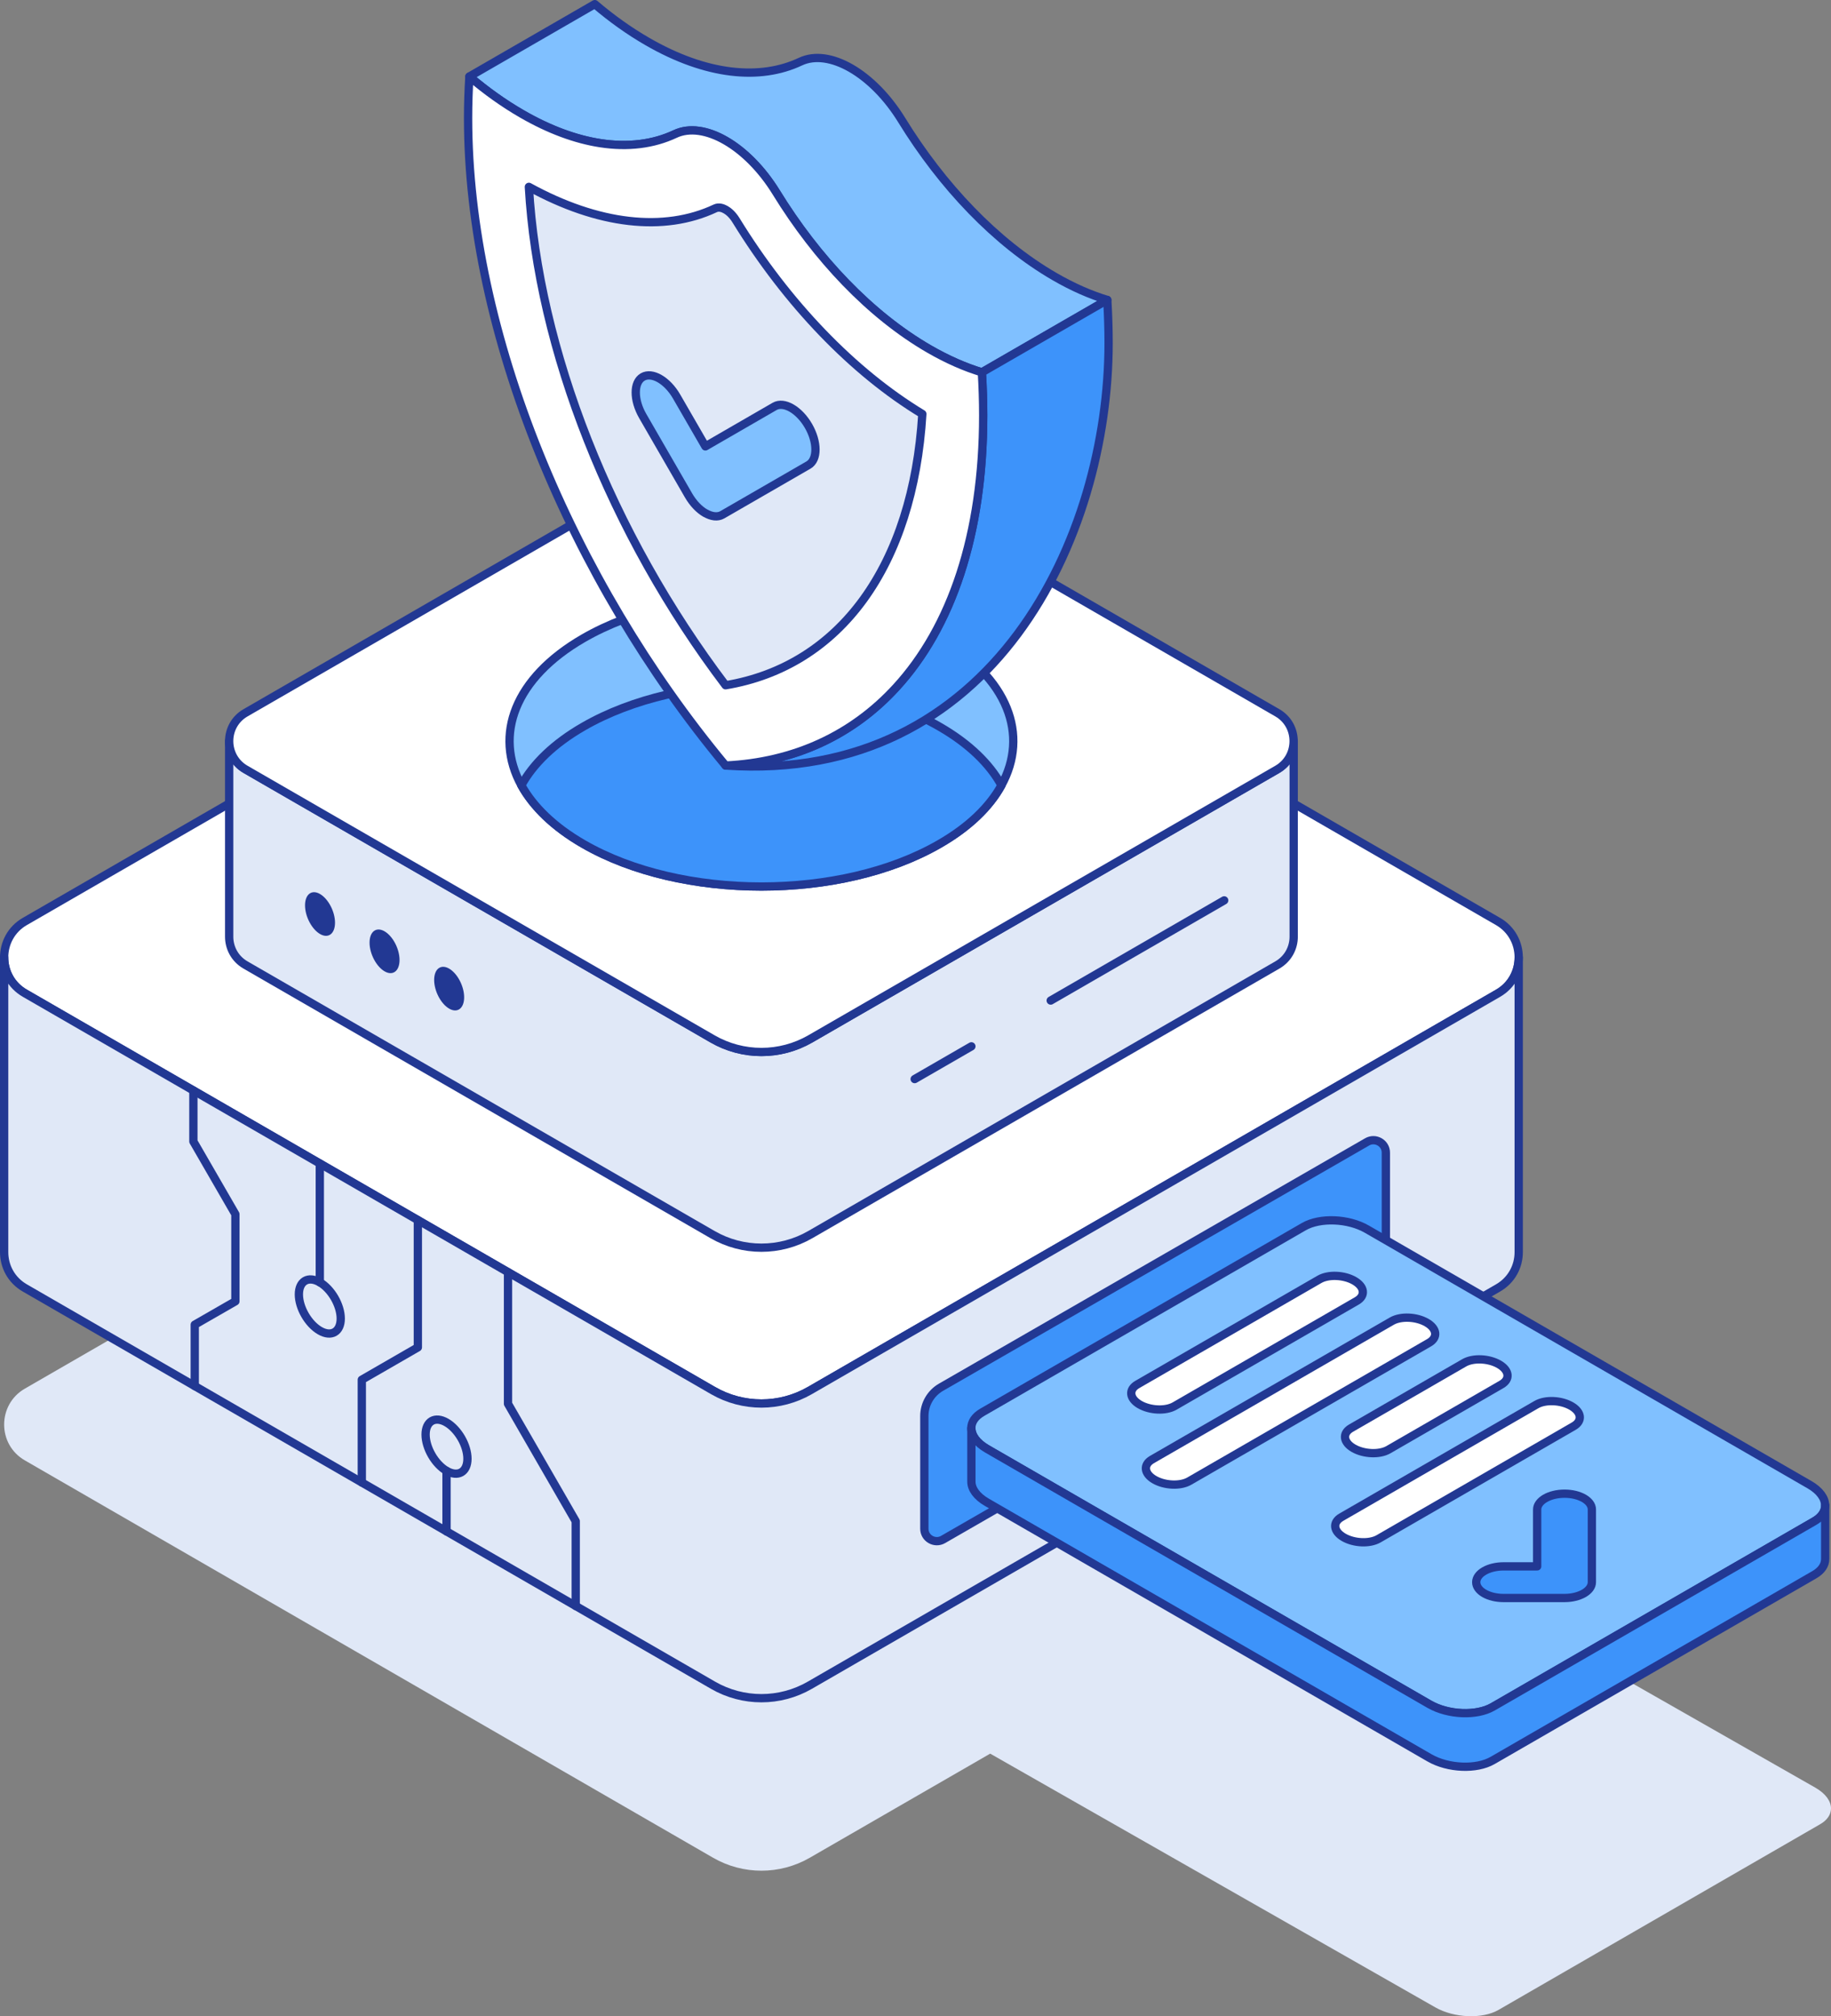
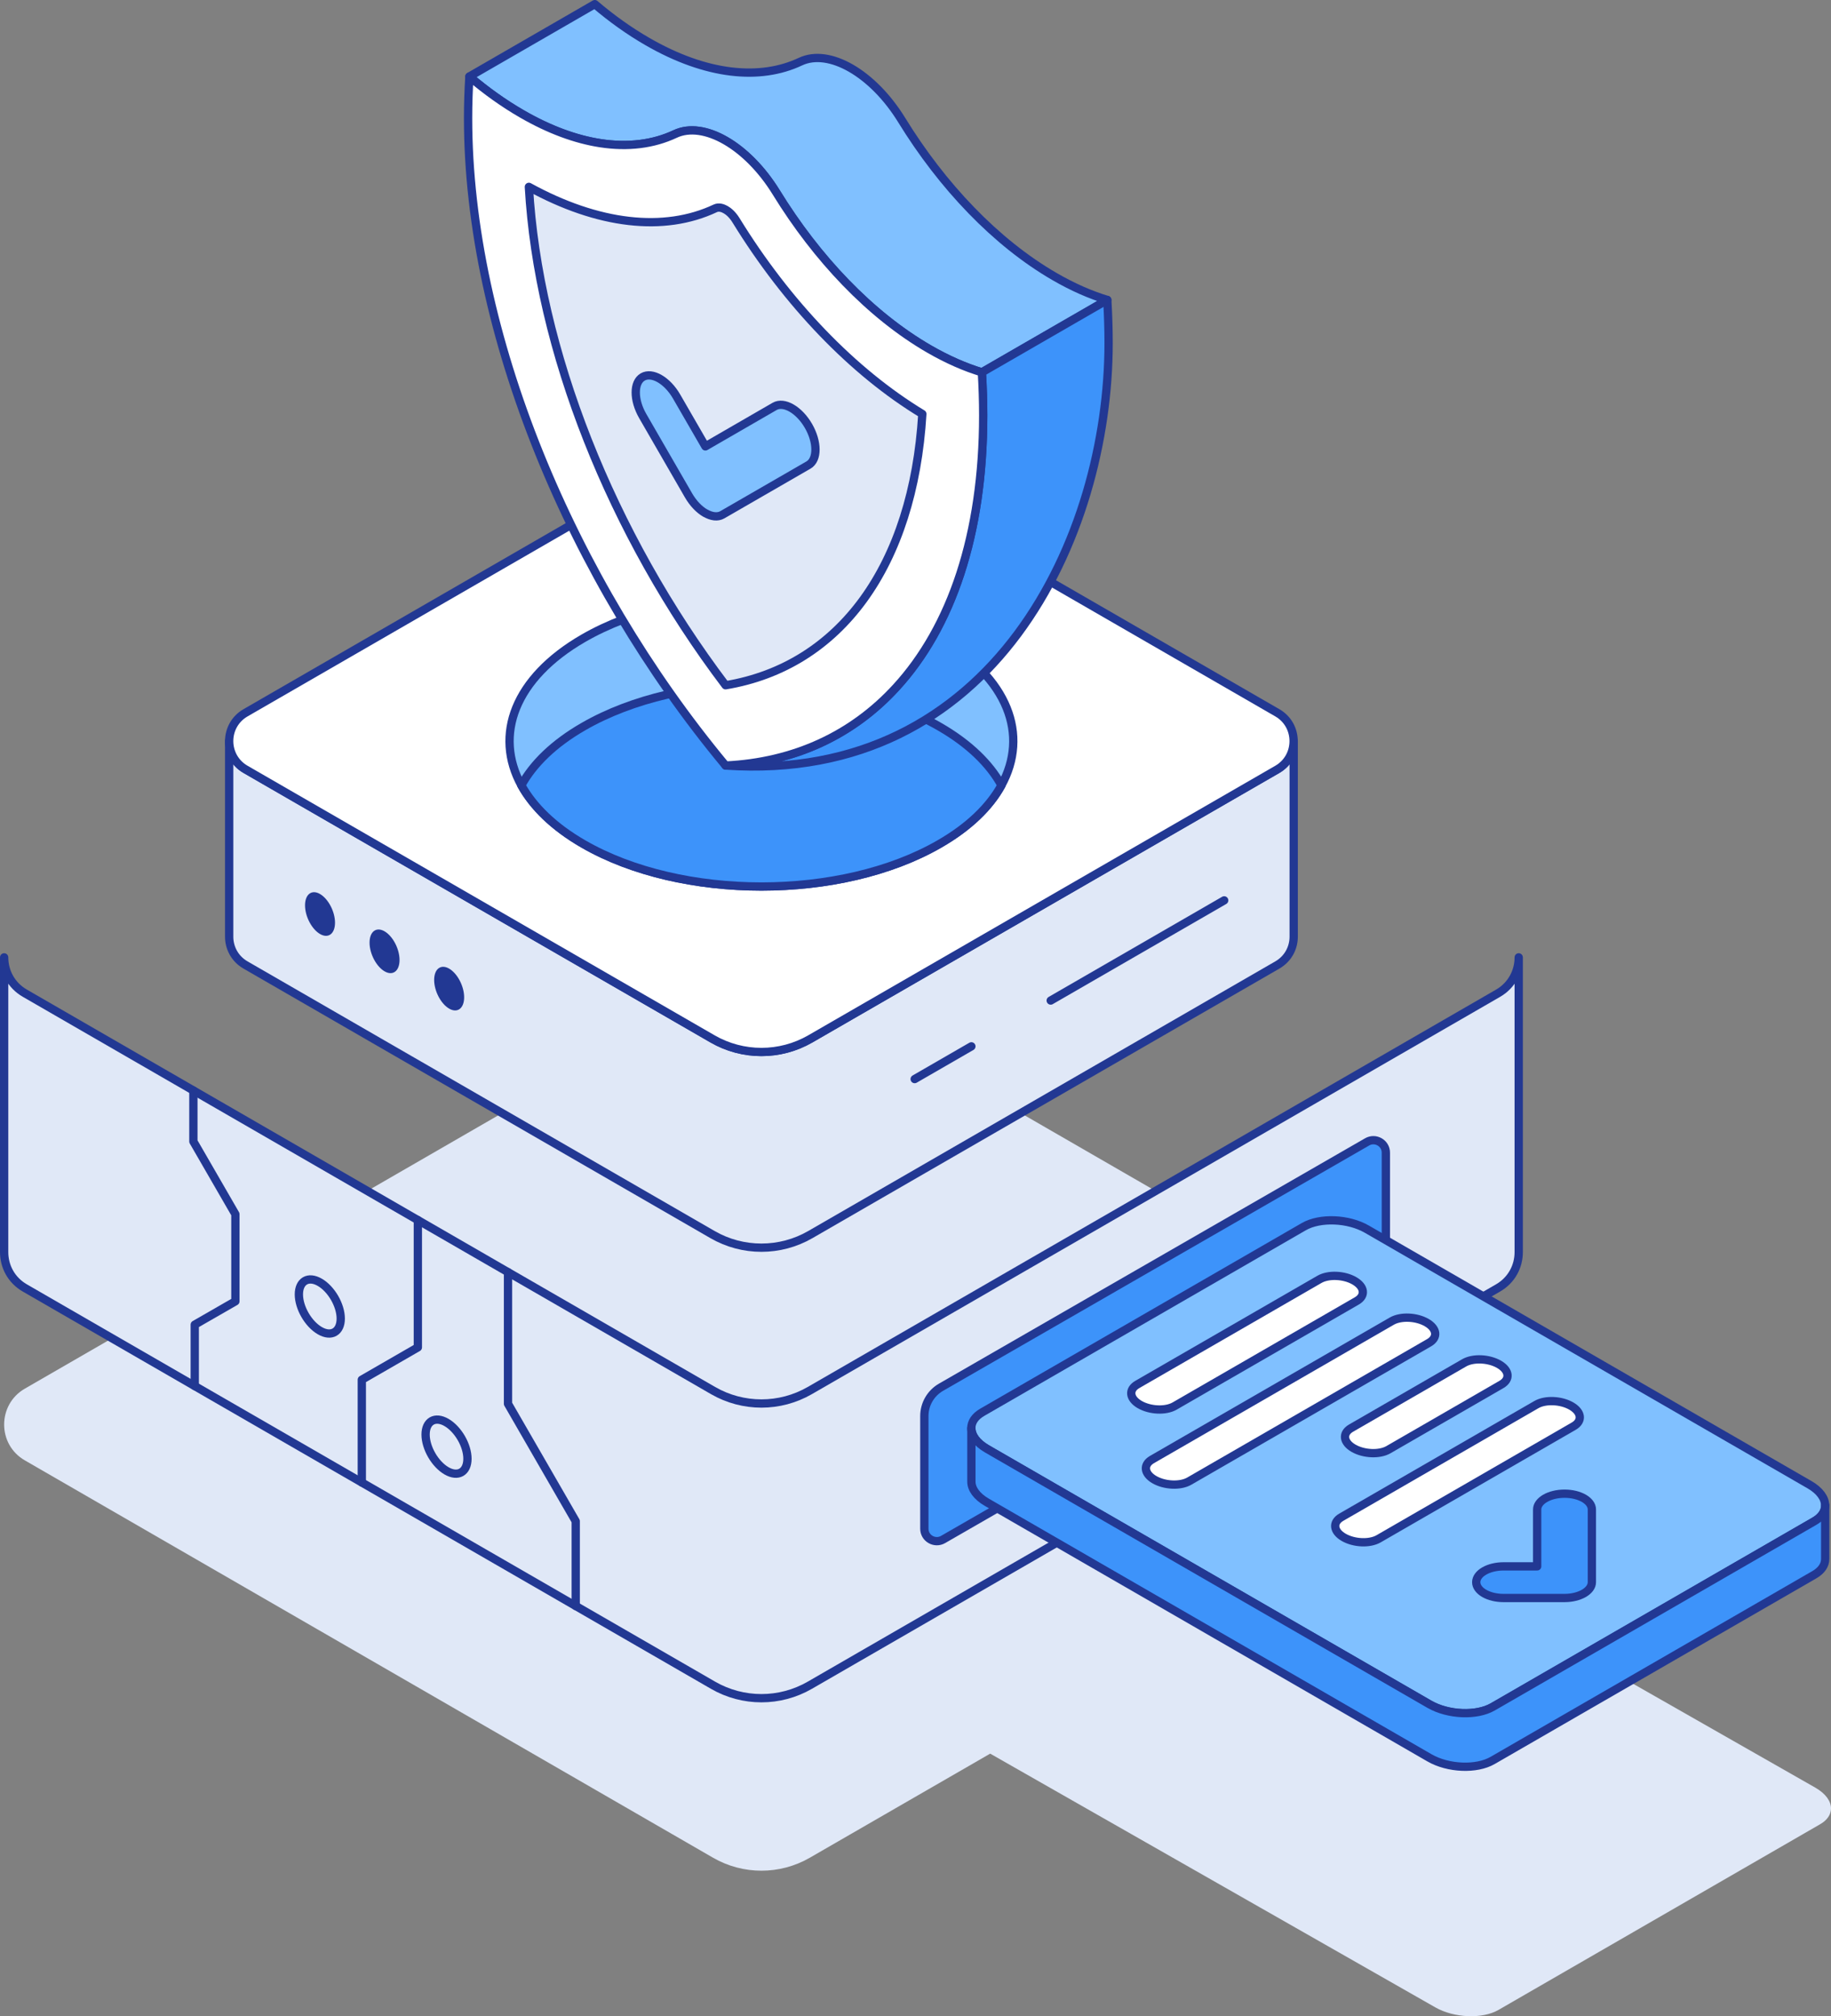
<svg xmlns="http://www.w3.org/2000/svg" id="Layer_2" viewBox="0 0 265.02 291.87">
  <rect x="0" y="0" width="265.02" height="291.87" fill="#808080" stroke="none" />
  <g id="Layer_1-2">
    <path d="M262.78,258.8l-64.41-36.72,18.45-10.66c2-1.15,3-3.18,3-5.2s-1-4.05-3-5.2l-99.61-57.51c-4.33-2.5-9.67-2.5-14,0L3.6,201.02c-2,1.15-3,3.18-3,5.2s1,4.04,3,5.19l27.95,16.14,71.66,41.38c4.33,2.5,9.67,2.5,14,0l26.11-15.07,64.41,36.72c2.72,1.56,6.82,1.73,9.16.38l44.08-25.45,2.46-1.42c1.07-.61,1.59-1.44,1.59-2.3,0-1.04-.76-2.13-2.24-2.99Z" style="fill:#e0e8f7;" />
-     <path d="M219.82,138.59c0,2.02-1,4.05-3,5.2l-27.95,16.14-71.66,41.37c-4.33,2.5-9.67,2.5-14,0l-71.66-41.38-27.95-16.14c-2-1.15-3-3.17-3-5.19s1-4.05,3-5.2l99.61-57.51c4.33-2.5,9.67-2.5,14,0l99.61,57.51c2,1.15,3,3.18,3,5.2Z" style="fill:#fff; stroke:#223893; stroke-linecap:round; stroke-linejoin:round; stroke-width:1.2px;" />
    <path d="M187.25,107.28v28.32c0,1.59-.79,3.18-2.36,4.09l-67.6,39.03c-4.38,2.53-9.78,2.53-14.16,0l-67.6-39.03c-1.57-.91-2.36-2.5-2.36-4.09v-28.32c0,1.59.79,3.18,2.36,4.09l67.6,39.02c4.38,2.53,9.78,2.53,14.16,0l67.6-39.02c1.57-.91,2.35-2.5,2.35-4.09h.01Z" style="fill:#e0e8f7; stroke:#223893; stroke-linecap:round; stroke-linejoin:round; stroke-width:1.2px;" />
    <path d="M187.24,107.28c0,1.59-.78,3.18-2.35,4.09l-67.6,39.02c-4.38,2.53-9.78,2.53-14.16,0l-67.6-39.02c-1.57-.91-2.36-2.5-2.36-4.09s.79-3.18,2.36-4.09l67.6-39.03c4.38-2.53,9.78-2.53,14.16,0l67.6,39.03c1.57.91,2.35,2.5,2.35,4.09Z" style="fill:#fff; stroke:#223893; stroke-linecap:round; stroke-linejoin:round; stroke-width:1.2px;" />
    <line x1="152.08" y1="144.84" x2="177.19" y2="130.34" style="fill:none; stroke:#223893; stroke-linecap:round; stroke-linejoin:round; stroke-width:1.2px;" />
    <line x1="132.39" y1="156.21" x2="140.6" y2="151.47" style="fill:none; stroke:#223893; stroke-linecap:round; stroke-linejoin:round; stroke-width:1.2px;" />
    <path d="M48.49,133.57c0,1.6-.97,2.34-2.17,1.64s-2.17-2.55-2.17-4.15.97-2.34,2.17-1.64,2.17,2.55,2.17,4.15Z" style="fill:#223893;" />
    <path d="M57.83,138.97c0,1.6-.97,2.34-2.17,1.64s-2.17-2.55-2.17-4.15.97-2.34,2.17-1.64,2.17,2.55,2.17,4.15Z" style="fill:#223893;" />
    <path d="M67.18,144.37c0,1.6-.97,2.34-2.17,1.64s-2.17-2.55-2.17-4.15.97-2.34,2.17-1.64,2.17,2.55,2.17,4.15Z" style="fill:#223893;" />
    <path d="M144.95,113.68c-1.7,3.1-4.69,6.03-8.97,8.49-14.23,8.22-37.32,8.22-51.55,0-4.27-2.46-7.25-5.39-8.97-8.49-3.99-7.27-.99-15.52,8.97-21.28,14.23-8.22,37.32-8.22,51.55,0,9.97,5.76,12.97,14.01,8.97,21.28Z" style="fill:#80c0ff; stroke:#223893; stroke-linecap:round; stroke-linejoin:round; stroke-width:1.2px;" />
    <path d="M144.95,113.68c-1.7,3.1-4.69,6.03-8.97,8.49-14.23,8.22-37.32,8.22-51.55,0-4.27-2.46-7.25-5.39-8.97-8.49,1.71-3.1,4.69-6.03,8.97-8.49,14.23-8.22,37.32-8.22,51.55,0,4.27,2.46,7.27,5.39,8.97,8.49Z" style="fill:#3d93fa; stroke:#223893; stroke-linecap:round; stroke-linejoin:round; stroke-width:1.2px;" />
    <path d="M160.27,43.42l-18.15,10.48c-2.45-.74-5-1.86-7.62-3.37-8.53-4.93-16.29-13.15-22.14-22.67-4.16-6.76-10.5-10.42-14.65-8.46-3.13,1.47-6.81,1.95-10.85,1.32-3.53-.55-7.33-1.93-11.31-4.23-2.62-1.51-5.17-3.33-7.61-5.41L86.09.6c2.44,2.08,4.99,3.9,7.61,5.41,8.53,4.93,16.31,5.67,22.16,2.91,4.15-1.96,10.49,1.7,14.65,8.46,5.85,9.52,13.62,17.74,22.15,22.67,2.61,1.51,5.17,2.63,7.61,3.37Z" style="fill:#80c0ff; stroke:#223893; stroke-linecap:round; stroke-linejoin:round; stroke-width:1.2px;" />
    <path d="M160.46,49.65c0,28.02-16.56,63.81-55.44,61.17,9.89-.47,18.37-4.38,24.72-11.34,7.93-8.66,12.57-22.04,12.57-39.35,0-2.06-.07-4.14-.19-6.23l18.15-10.48c.12,2.09.19,4.17.19,6.23Z" style="fill:#3d93fa; stroke:#223893; stroke-linecap:round; stroke-linejoin:round; stroke-width:1.2px;" />
    <path d="M142.31,60.13c0,17.31-4.64,30.69-12.57,39.35-6.35,6.96-14.83,10.87-24.72,11.34-.04-.05-.08-.1-.12-.15-22.13-26.68-37.15-62.44-37.15-93.58,0-2.06.07-4.06.19-6.01,2.44,2.08,4.99,3.9,7.61,5.41,3.98,2.3,7.78,3.68,11.31,4.23,4.04.63,7.72.15,10.85-1.32,4.15-1.96,10.49,1.7,14.65,8.46,5.85,9.52,13.61,17.74,22.14,22.67,2.62,1.51,5.17,2.63,7.62,3.37.12,2.09.19,4.17.19,6.23Z" style="fill:#fff; stroke:#223893; stroke-linecap:round; stroke-linejoin:round; stroke-width:1.2px;" />
    <path d="M105.02,99.2c-16.58-21.91-27.14-48.65-28.47-72.15,10.01,5.5,19.56,6.61,26.98,3.11.53-.25,1.11-.03,1.5.19s.97.68,1.5,1.54c7.42,12.07,16.96,21.98,26.97,28.04-1.33,21.96-11.89,36.51-28.48,39.27Z" style="fill:#e0e8f7; stroke:#223893; stroke-linecap:round; stroke-linejoin:round; stroke-width:1.2px;" />
    <path d="M102.1,74.29c-.89-.51-1.77-1.41-2.45-2.59l-6.62-11.47c-1.35-2.34-1.35-4.88,0-5.66,1.35-.78,3.55.49,4.9,2.83l4.17,7.22,10.02-5.79c1.35-.78,3.55.49,4.9,2.83,1.35,2.34,1.35,4.88,0,5.66l-12.47,7.2c-.68.39-1.56.27-2.45-.24Z" style="fill:#80c0ff; stroke:#223893; stroke-linecap:round; stroke-linejoin:round; stroke-width:1.2px;" />
    <path d="M219.82,138.59v42.67c0,2.02-1,4.04-3,5.19l-99.61,57.51c-4.33,2.5-9.67,2.5-14,0L3.6,186.45c-2-1.15-3-3.17-3-5.19v-42.67c0,2.02,1,4.04,3,5.19l27.95,16.14,71.66,41.38c4.33,2.5,9.67,2.5,14,0l71.66-41.37,27.95-16.14c2-1.15,3-3.18,3-5.2Z" style="fill:#e0e8f7; stroke:#223893; stroke-linecap:round; stroke-linejoin:round; stroke-width:1.2px;" />
    <polyline points="60.48 176.62 60.48 195.05 52.37 199.73 52.37 214.61" style="fill:none; stroke:#223893; stroke-linecap:round; stroke-linejoin:round; stroke-width:1.2px;" />
    <polyline points="73.53 184.16 73.53 203.22 83.33 220.21 83.33 232.49" style="fill:none; stroke:#223893; stroke-linecap:round; stroke-linejoin:round; stroke-width:1.2px;" />
-     <line x1="64.63" y1="221.69" x2="64.63" y2="212.93" style="fill:#fff; stroke:#223893; stroke-linecap:round; stroke-linejoin:round; stroke-width:1.2px;" />
-     <line x1="46.29" y1="185.63" x2="46.29" y2="168.44" style="fill:#fff; stroke:#223893; stroke-linecap:round; stroke-linejoin:round; stroke-width:1.2px;" />
    <polyline points="28.19 200.65 28.19 191.76 34.07 188.38 34.07 175.77 27.99 165.24 27.99 157.87" style="fill:none; stroke:#223893; stroke-linecap:round; stroke-linejoin:round; stroke-width:1.2px;" />
    <path d="M61.6,207.67c0,1.93,1.36,4.28,3.03,5.25s3.03.18,3.03-1.75-1.36-4.28-3.03-5.25-3.03-.18-3.03,1.75Z" style="fill:none; stroke:#223893; stroke-linecap:round; stroke-linejoin:round; stroke-width:1.2px;" />
    <path d="M43.26,187.38c0,1.93,1.36,4.28,3.03,5.25,1.67.97,3.03.18,3.03-1.75s-1.36-4.28-3.03-5.25c-1.67-.97-3.03-.18-3.03,1.75Z" style="fill:none; stroke:#223893; stroke-linecap:round; stroke-linejoin:round; stroke-width:1.2px;" />
    <path d="M198.18,187.34l-61.68,35.52c-1.2.69-2.71-.17-2.71-1.56v-16.31c0-1.72.92-3.31,2.41-4.17l61.68-35.52c1.2-.69,2.71.17,2.71,1.56v16.31c0,1.72-.92,3.31-2.41,4.17Z" style="fill:#3d93fa; stroke:#223893; stroke-linecap:round; stroke-linejoin:round; stroke-width:1.2px;" />
    <path d="M264.18,217.93c0,.86-.52,1.69-1.59,2.3l-2.46,1.42-44.08,25.45c-2.34,1.35-6.45,1.19-9.16-.38l-62.25-35.94-1.8-1.04c-1.49-.86-2.25-1.96-2.25-3,0-.86.52-1.68,1.59-2.3l46.54-26.87c2.35-1.35,6.46-1.19,9.16.39l64.05,36.98c1.48.86,2.24,1.95,2.24,2.99Z" style="fill:#80c0ff; stroke:#223893; stroke-linecap:round; stroke-linejoin:round; stroke-width:1.2px;" />
    <path d="M170.02,203.54l26.37-15.22c1.29-.75,1.13-2.05-.36-2.91h0c-1.49-.86-3.75-.96-5.05-.21l-26.37,15.22c-1.29.75-1.13,2.05.36,2.91h0c1.49.86,3.75.96,5.05.21Z" style="fill:#fff; stroke:#223893; stroke-linecap:round; stroke-linejoin:round; stroke-width:1.2px;" />
    <path d="M172.14,214.41l34.72-20.04c1.29-.75,1.13-2.05-.36-2.91h0c-1.49-.86-3.75-.96-5.05-.21l-34.72,20.04c-1.29.75-1.13,2.05.36,2.91h0c1.49.86,3.75.96,5.05.21Z" style="fill:#fff; stroke:#223893; stroke-linecap:round; stroke-linejoin:round; stroke-width:1.2px;" />
    <path d="M200.96,209.86l16.37-9.45c1.29-.75,1.13-2.05-.36-2.91h0c-1.49-.86-3.75-.96-5.05-.21l-16.37,9.45c-1.29.75-1.13,2.05.36,2.91h0c1.49.86,3.75.96,5.05.21Z" style="fill:#fff; stroke:#223893; stroke-linecap:round; stroke-linejoin:round; stroke-width:1.2px;" />
    <path d="M199.54,222.76l28.25-16.31c1.29-.75,1.13-2.05-.36-2.91h0c-1.49-.86-3.75-.96-5.05-.21l-28.25,16.31c-1.29.75-1.13,2.05.36,2.91h0c1.49.86,3.75.96,5.05.21Z" style="fill:#fff; stroke:#223893; stroke-linecap:round; stroke-linejoin:round; stroke-width:1.2px;" />
    <path d="M229.25,230.66c-.72.41-1.71.67-2.8.67h-8.82c-2.19,0-3.96-1.02-3.96-2.29,0-1.26,1.77-2.29,3.96-2.29h4.86s0-8.23,0-8.23c0-1.26,1.77-2.29,3.96-2.29,2.19,0,3.96,1.02,3.96,2.29v10.52c0,.63-.44,1.2-1.16,1.62Z" style="fill:#3d93fa; stroke:#223893; stroke-linecap:round; stroke-linejoin:round; stroke-width:1.2px;" />
    <path d="M264.18,217.93v7.75c0,.86-.52,1.68-1.59,2.29l-46.54,26.87c-2.34,1.36-6.45,1.19-9.16-.38l-64.04-36.98c-1.49-.86-2.25-1.95-2.25-3v-7.75c0,1.04.76,2.13,2.25,3l1.8,1.04,62.25,35.94c2.72,1.56,6.82,1.73,9.16.38l44.08-25.45,2.46-1.42c1.07-.61,1.59-1.44,1.59-2.3Z" style="fill:#3d93fa; stroke:#223893; stroke-linecap:round; stroke-linejoin:round; stroke-width:1.2px;" />
  </g>
</svg>